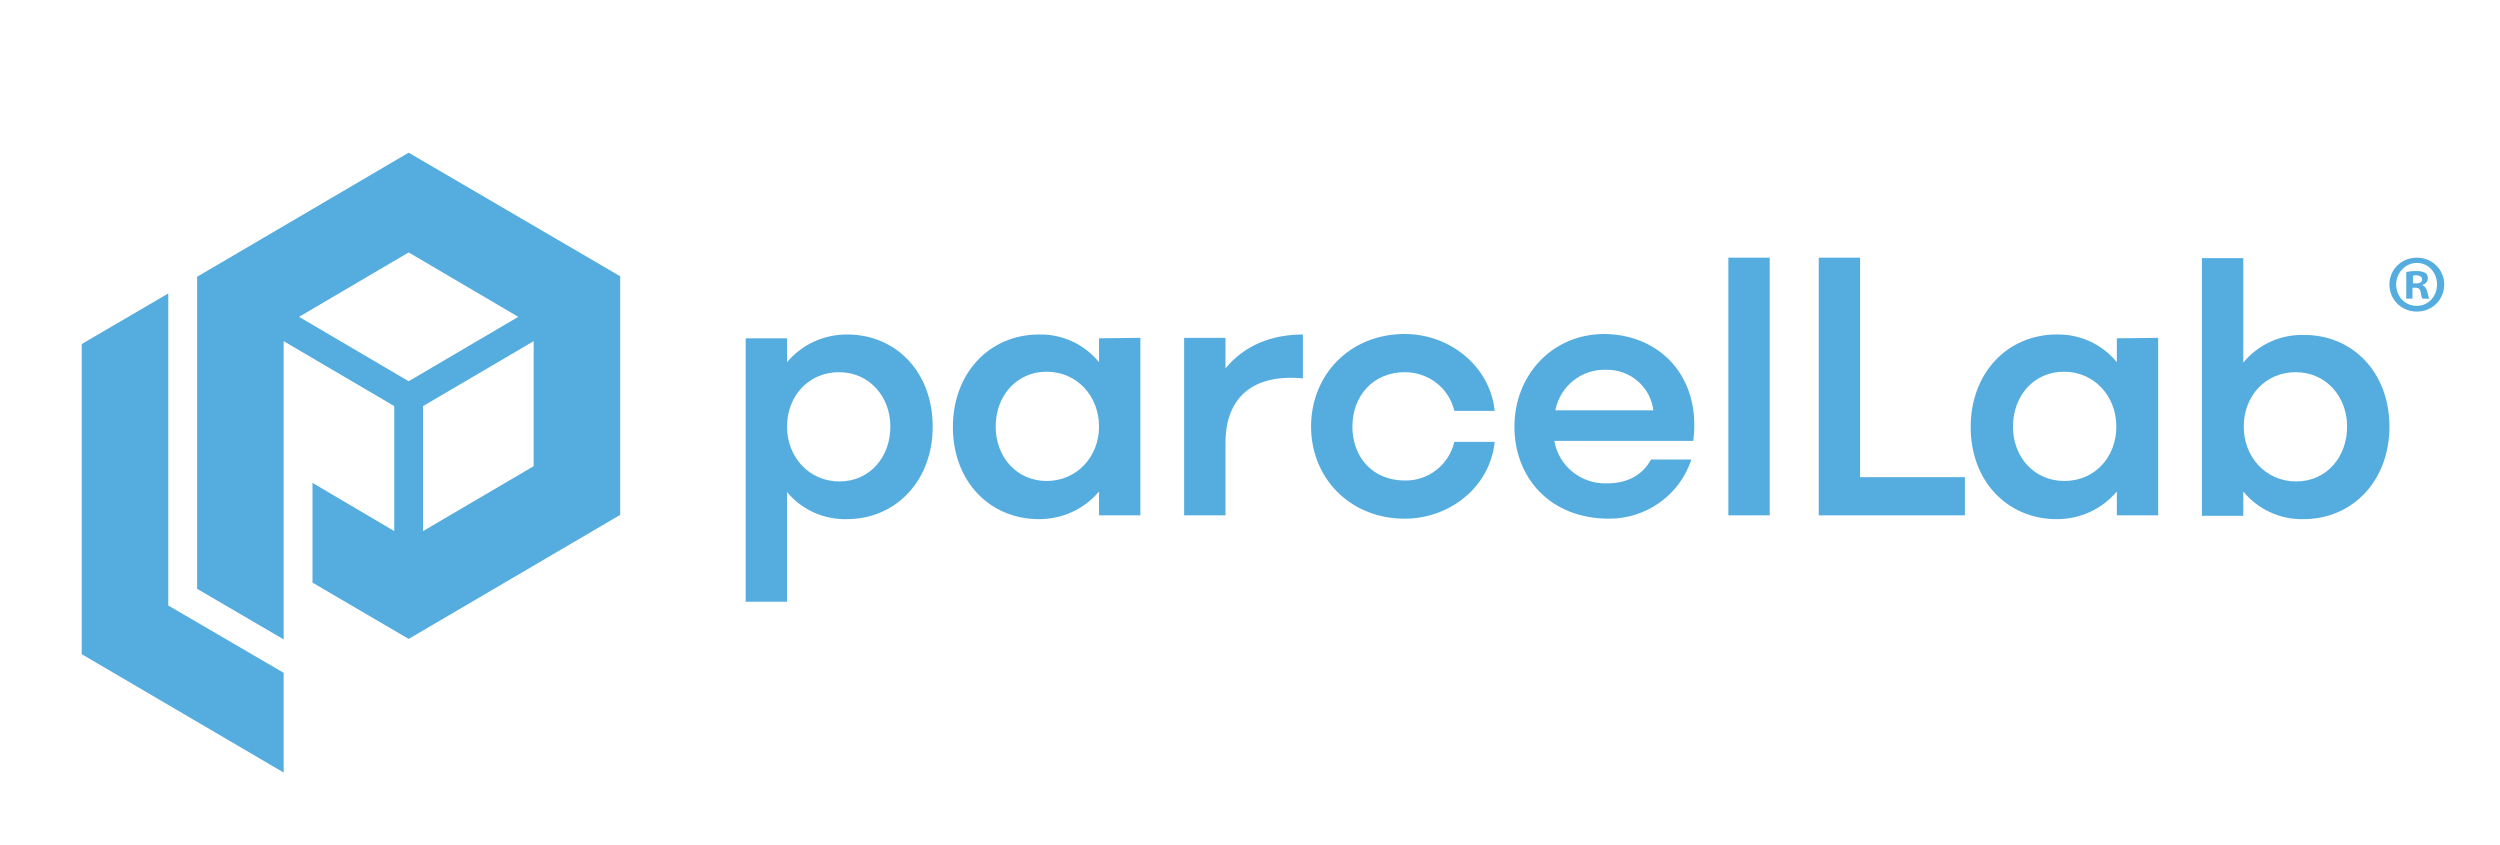
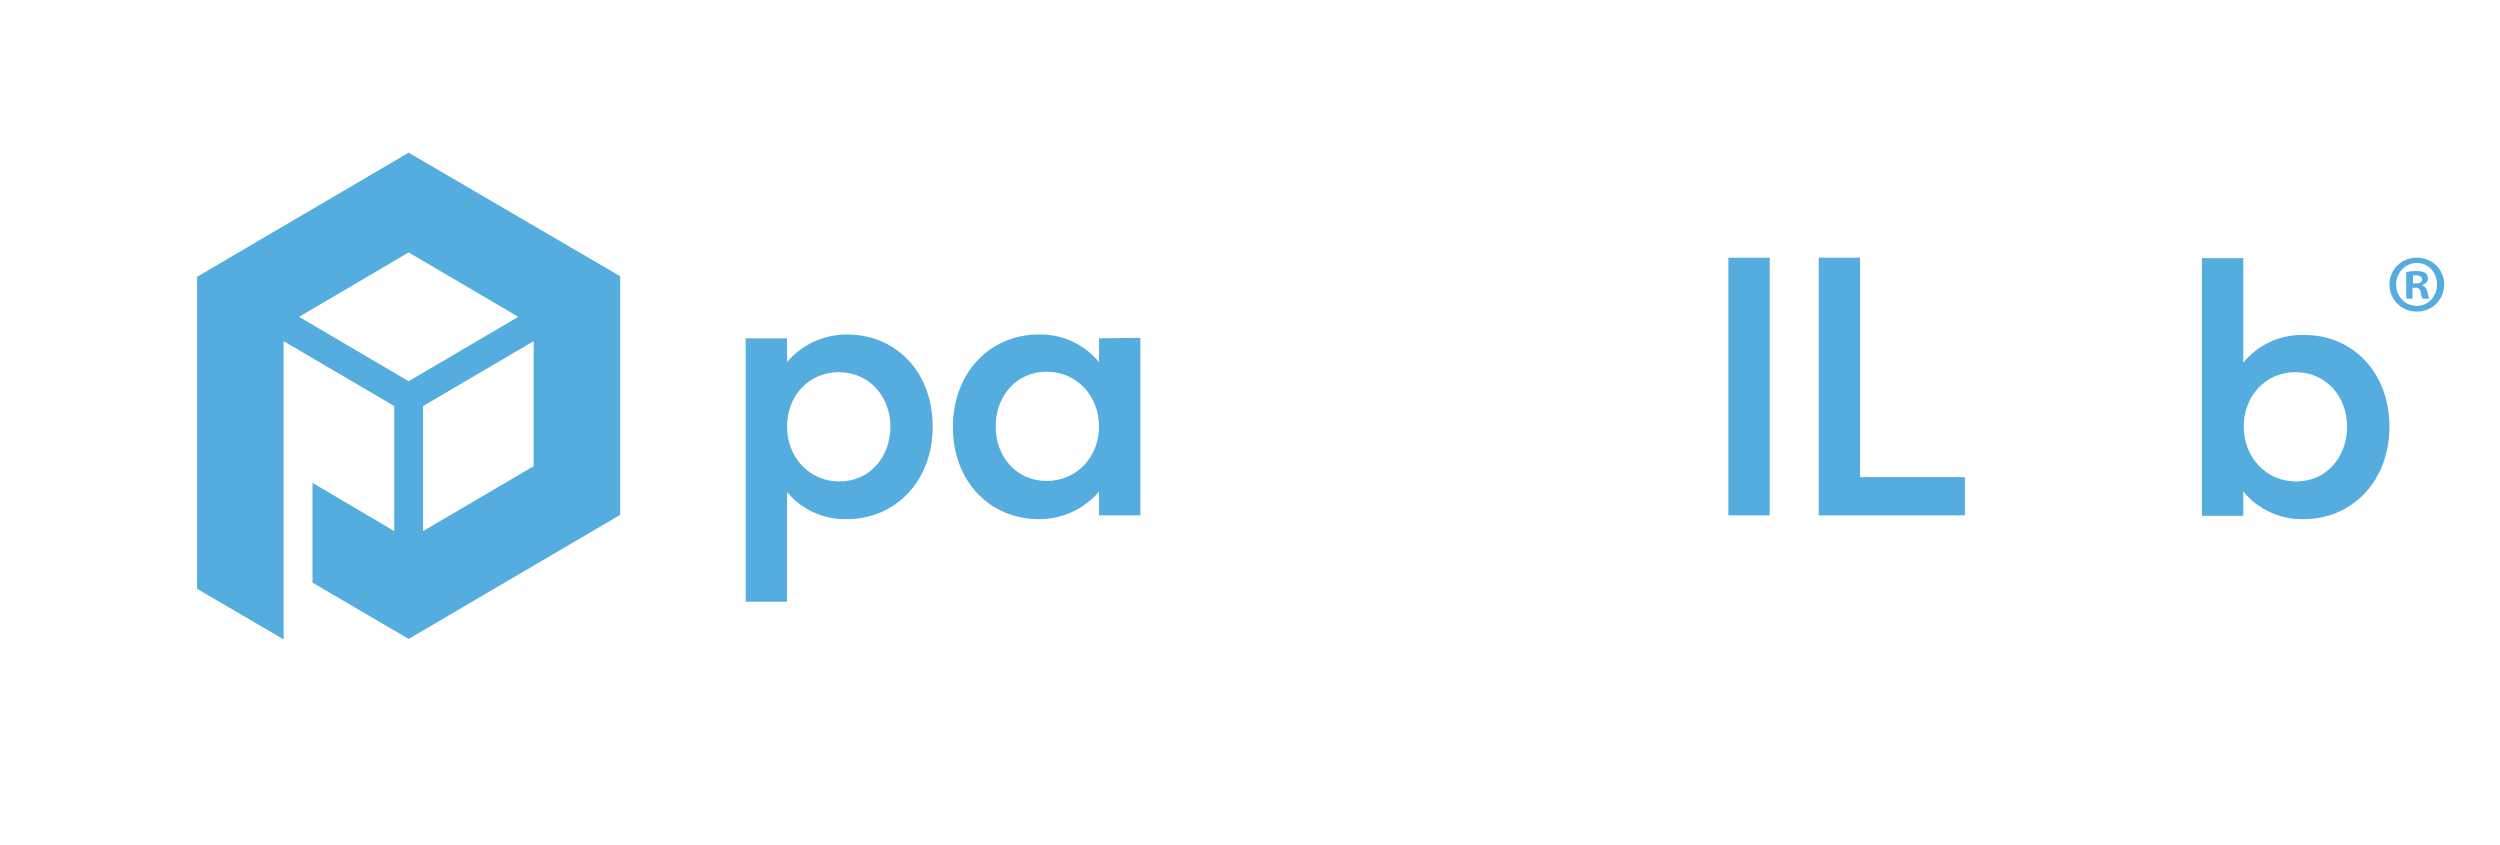
<svg xmlns="http://www.w3.org/2000/svg" width="148" height="50" viewBox="0 0 148 50" fill="none">
-   <path d="M9.962 35.847V17.372L4.838 20.367V38.728L16.792 45.734V39.83L9.962 35.847Z" fill="#54acdf" />
  <path fill-rule="evenodd" clip-rule="evenodd" d="M24.192 9.039L11.669 16.384V34.858L16.792 37.853V20.197L23.338 24.039V31.44L18.5 28.587V34.491L24.192 37.824L36.715 30.48V16.355L24.192 9.039ZM17.703 18.757L24.192 14.943L30.681 18.757L24.192 22.57L17.703 18.757ZM31.592 27.598L25.046 31.44V24.039L31.592 20.197V27.598Z" fill="#54acdf" />
  <path d="M104.767 15.254V30.508H102.319V15.254H104.767Z" fill="#54acdf" />
-   <path d="M77.615 25.254C77.615 22.203 79.892 19.773 83.165 19.773C85.783 19.773 88.202 21.638 88.487 24.322H86.096C85.783 22.966 84.559 22.033 83.165 22.033C81.286 22.033 80.062 23.446 80.062 25.254C80.062 27.062 81.258 28.446 83.165 28.446C84.559 28.474 85.783 27.514 86.096 26.158H88.487C88.202 28.87 85.783 30.706 83.165 30.706C79.892 30.706 77.615 28.276 77.615 25.254Z" fill="#54acdf" />
  <path fill-rule="evenodd" clip-rule="evenodd" d="M67.511 20V30.508H65.063V29.096C64.181 30.141 62.9 30.734 61.505 30.734C58.602 30.734 56.411 28.502 56.411 25.282C56.411 22.062 58.602 19.802 61.505 19.802C62.872 19.773 64.181 20.367 65.063 21.44V20.028L67.511 20ZM65.063 25.254C65.063 23.446 63.754 22.005 61.961 22.005C60.168 22.005 58.944 23.446 58.944 25.254C58.944 27.062 60.196 28.474 61.961 28.474C63.725 28.474 65.063 27.062 65.063 25.254Z" fill="#54acdf" />
  <path fill-rule="evenodd" clip-rule="evenodd" d="M55.215 25.254C55.215 28.474 53.024 30.734 50.121 30.734C48.755 30.762 47.445 30.169 46.592 29.124V35.621H44.144V20.028H46.592V21.44C47.474 20.395 48.755 19.802 50.149 19.802C53.052 19.802 55.215 22.033 55.215 25.254ZM52.711 25.254C52.711 23.474 51.459 22.033 49.665 22.033C47.872 22.033 46.592 23.446 46.592 25.254C46.592 27.062 47.901 28.502 49.694 28.502C51.487 28.502 52.711 27.062 52.711 25.254Z" fill="#54acdf" />
-   <path d="M77.131 22.401V19.802C75.281 19.802 73.659 20.451 72.549 21.807V20H70.101V30.508H72.549V26.214C72.549 23.531 74.171 22.118 77.131 22.401Z" fill="#54acdf" />
-   <path fill-rule="evenodd" clip-rule="evenodd" d="M92.016 26.101H100.242C100.725 22.316 98.278 19.802 94.976 19.773C91.874 19.773 89.654 22.231 89.654 25.254C89.654 28.276 91.76 30.706 95.261 30.706C97.481 30.706 99.445 29.293 100.128 27.203H97.737C97.225 28.163 96.285 28.615 95.147 28.615C93.61 28.672 92.272 27.598 92.016 26.101ZM97.879 24.293H92.073C92.358 22.853 93.638 21.836 95.09 21.892C96.513 21.864 97.709 22.909 97.879 24.293Z" fill="#54acdf" />
  <path d="M116.322 30.508V28.248H110.118V15.254H107.67V30.508H116.322Z" fill="#54acdf" />
-   <path fill-rule="evenodd" clip-rule="evenodd" d="M127.764 20V30.508H125.316V29.096C124.434 30.141 123.153 30.734 121.758 30.734C118.855 30.734 116.664 28.502 116.664 25.282C116.664 22.062 118.855 19.802 121.758 19.802C123.125 19.773 124.434 20.367 125.316 21.44V20.028L127.764 20ZM125.288 25.254C125.288 23.446 123.978 22.005 122.185 22.005C120.392 22.005 119.168 23.446 119.168 25.254C119.168 27.062 120.421 28.474 122.214 28.474C124.007 28.474 125.288 27.062 125.288 25.254Z" fill="#54acdf" />
  <path fill-rule="evenodd" clip-rule="evenodd" d="M136.359 30.734C139.262 30.734 141.454 28.474 141.454 25.254C141.454 22.033 139.262 19.802 136.359 19.83C134.993 19.802 133.684 20.395 132.802 21.468V15.282H130.354V30.536H132.802V29.096C133.655 30.141 134.965 30.762 136.359 30.734ZM135.904 22.033C137.697 22.033 138.949 23.474 138.949 25.254C138.949 27.062 137.725 28.502 135.932 28.502C134.139 28.502 132.83 27.062 132.83 25.254C132.83 23.446 134.111 22.033 135.904 22.033Z" fill="#54acdf" />
  <path fill-rule="evenodd" clip-rule="evenodd" d="M142.45 17.683H142.82V17.033H142.991C143.19 17.033 143.275 17.118 143.304 17.288C143.332 17.485 143.361 17.627 143.418 17.683H143.816C143.788 17.627 143.759 17.542 143.702 17.288C143.645 17.062 143.56 16.949 143.418 16.892V16.864C143.588 16.807 143.731 16.666 143.731 16.497C143.731 16.355 143.674 16.214 143.588 16.158C143.475 16.101 143.332 16.045 143.048 16.045C142.792 16.045 142.592 16.073 142.45 16.101V17.683ZM143.019 16.779H142.848V16.327C142.877 16.299 142.962 16.299 143.048 16.299C143.275 16.299 143.389 16.412 143.389 16.553C143.389 16.723 143.218 16.779 143.019 16.779Z" fill="#54acdf" />
  <path fill-rule="evenodd" clip-rule="evenodd" d="M143.076 18.446C143.987 18.446 144.698 17.74 144.698 16.836C144.698 15.96 143.987 15.254 143.076 15.254C142.165 15.254 141.454 15.96 141.454 16.836C141.454 17.74 142.165 18.446 143.076 18.446ZM143.076 18.107C142.365 18.107 141.852 17.542 141.852 16.836C141.852 16.158 142.393 15.565 143.076 15.565C143.759 15.565 144.272 16.13 144.272 16.836C144.272 17.542 143.759 18.107 143.076 18.107Z" fill="#54acdf" />
</svg>